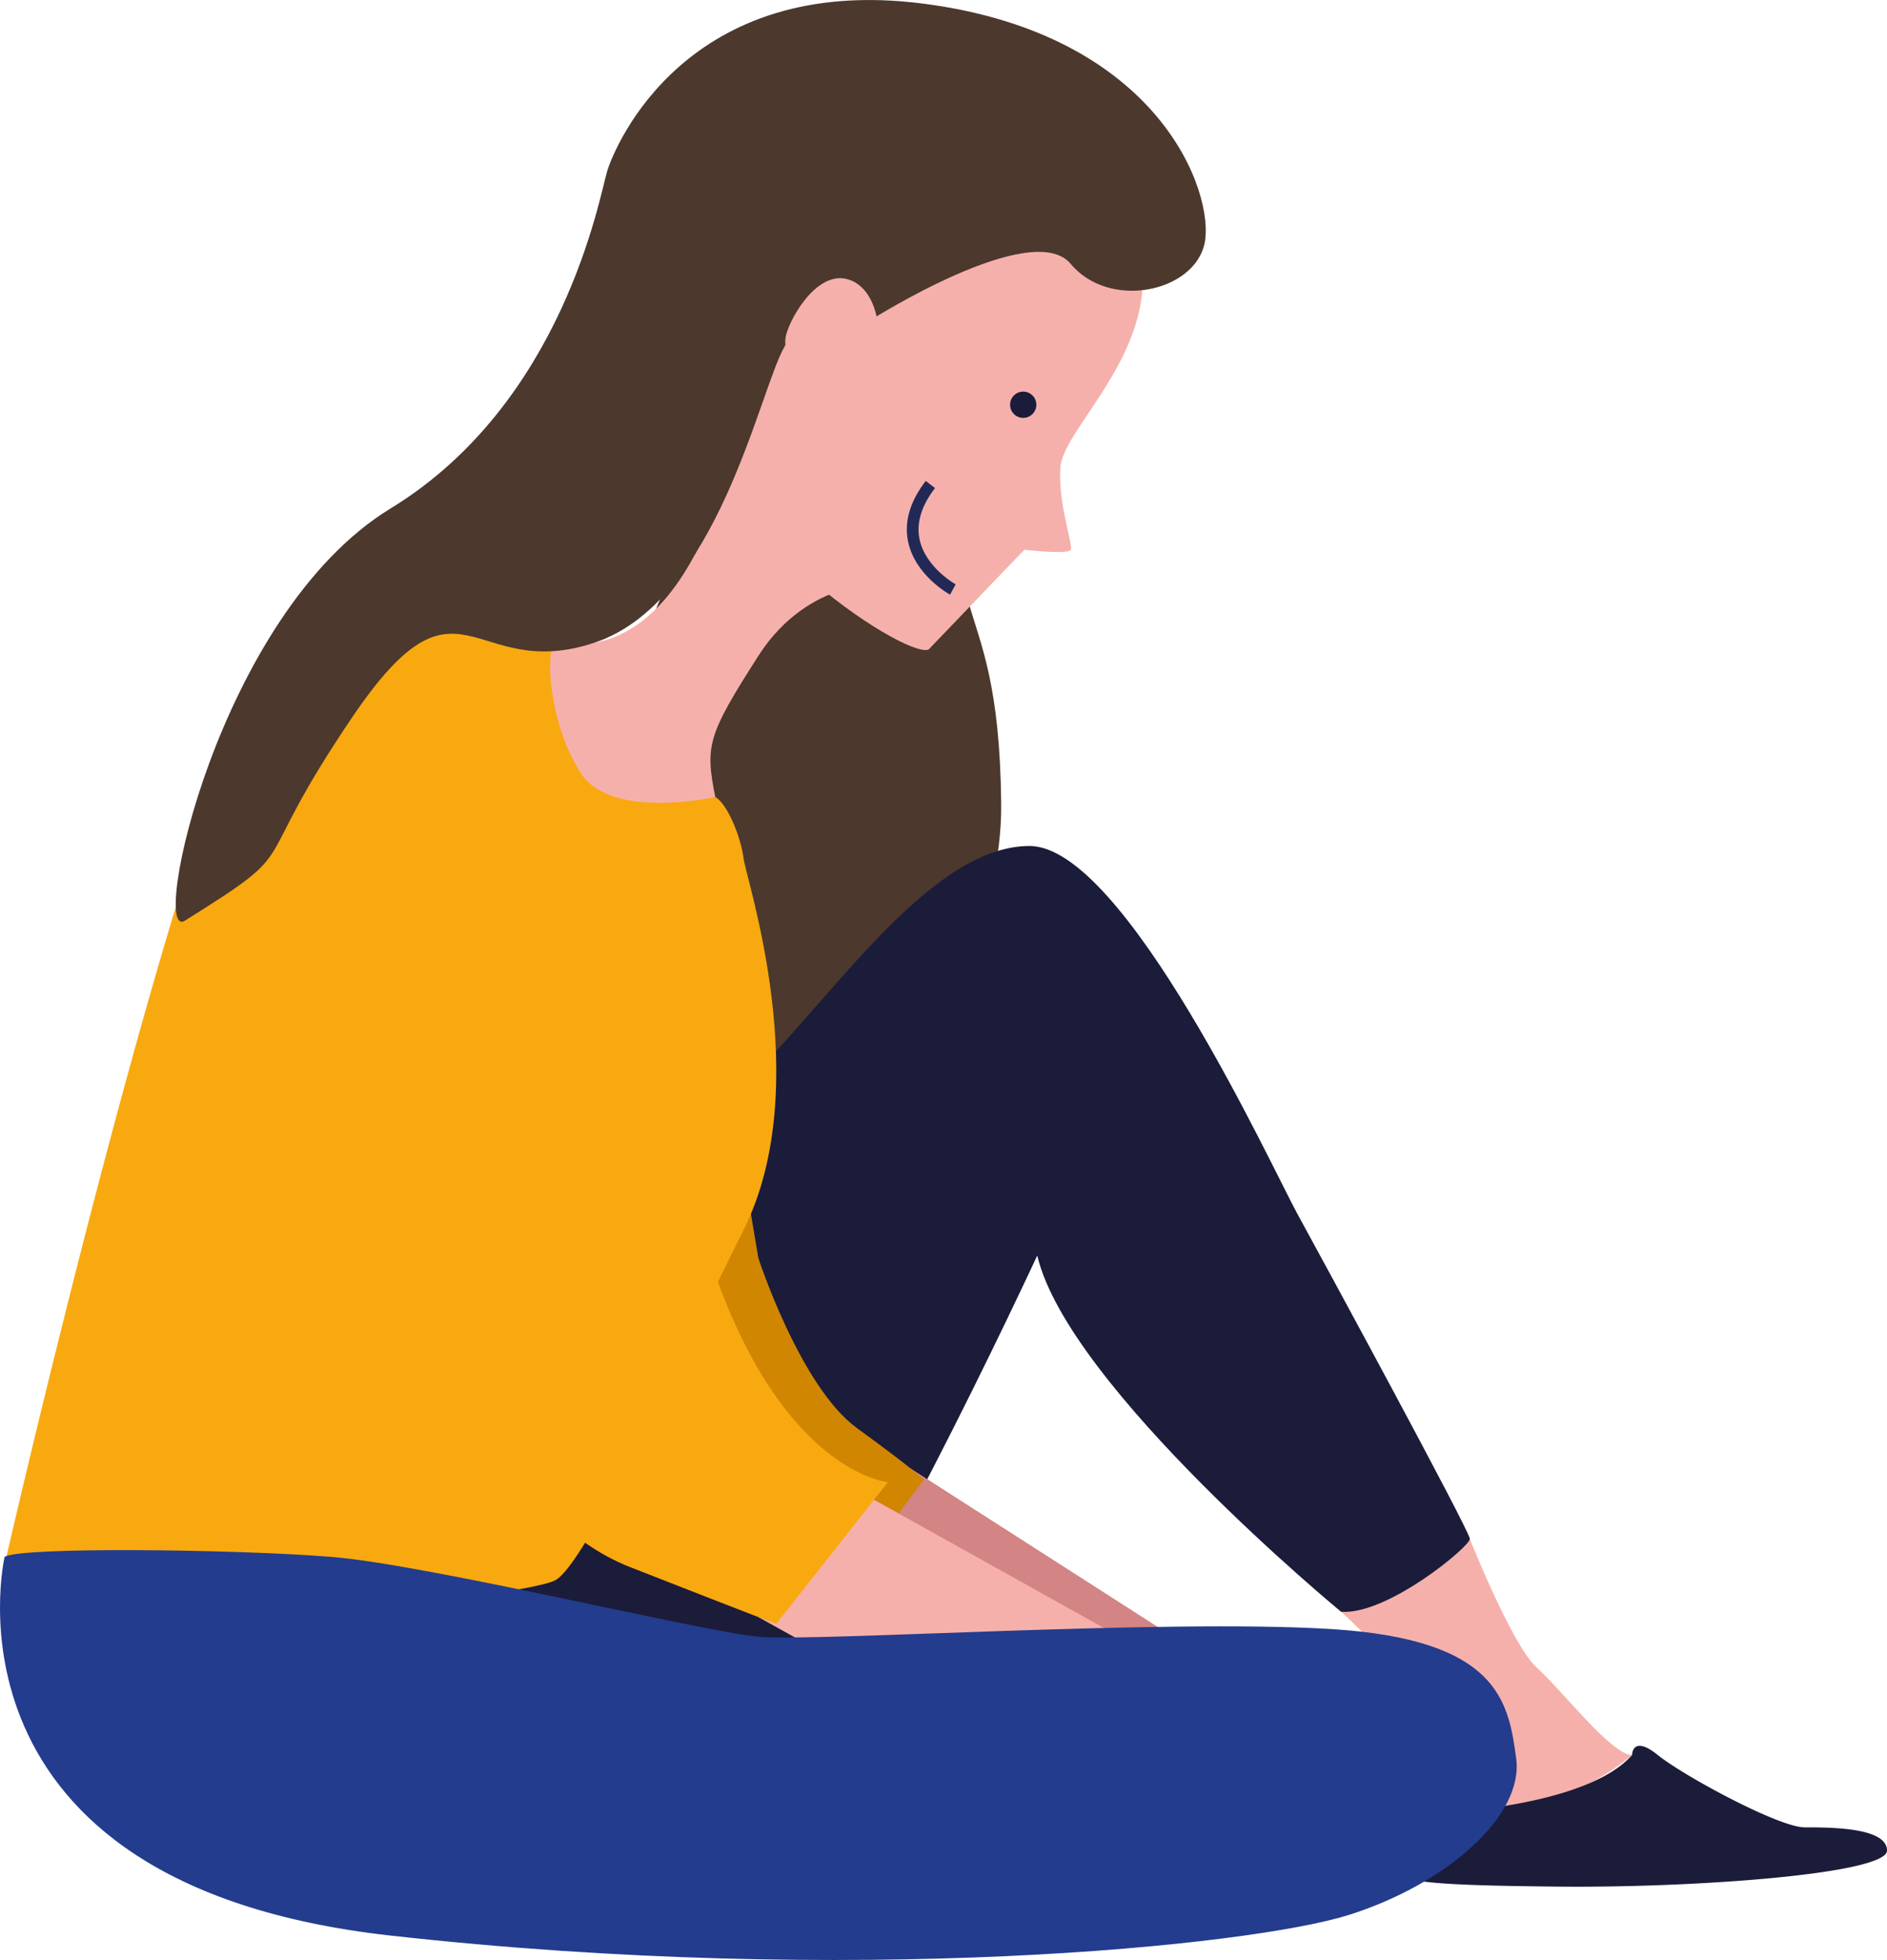
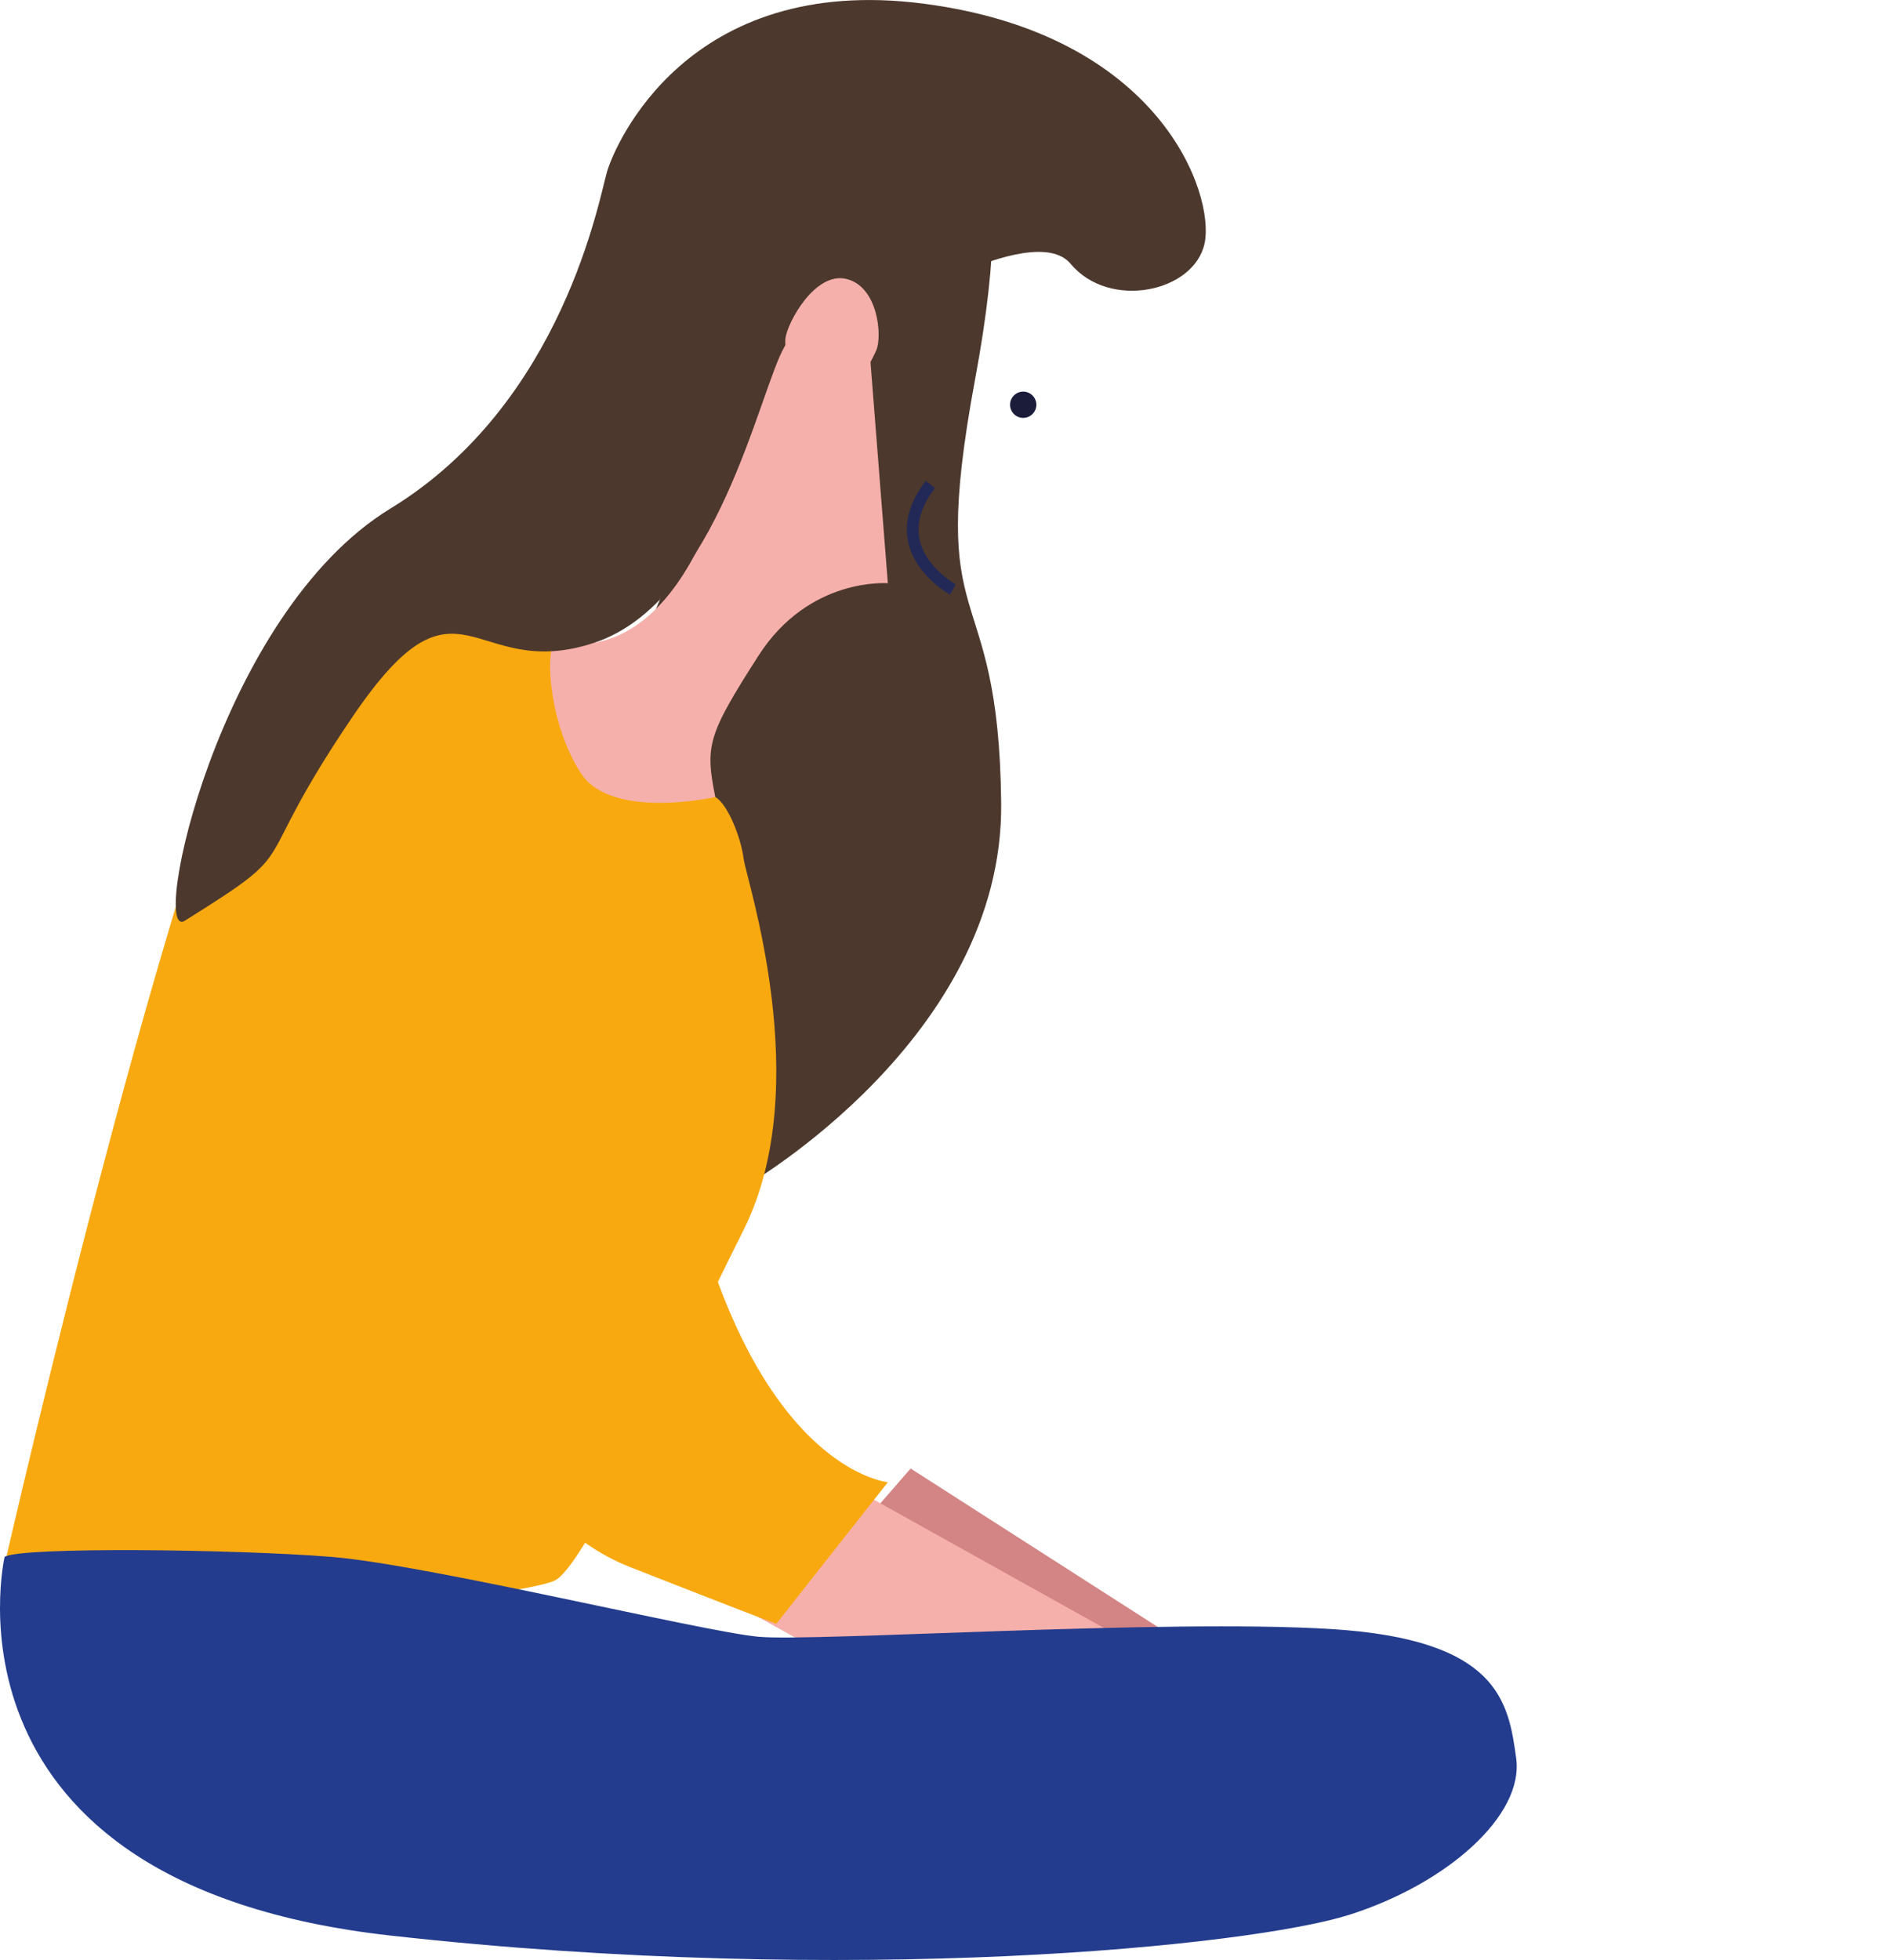
<svg xmlns="http://www.w3.org/2000/svg" width="336.772" height="349.704" viewBox="0 0 336.772 349.704">
  <g transform="translate(102.997 20.687)">
    <path d="M-5514.794,833.409s45.972-26.35,45.513-68.286-13.47-28.149-4.669-75.487-3-47.8-8.585-46.877-72.229,114.9-61.2,149.823S-5528.139,835.173-5514.794,833.409Z" transform="translate(5544.963 -642.566)" fill="#4c382d" />
  </g>
  <g transform="translate(239.342 273.075)" style="isolation:isolate">
-     <path d="M-5441.2,793.249s7.975,20.336,12.571,24.473,13.329,15.555,17,15.591c0,0-12.275,11.065-29.575,10.145,0,0-2.466-17.8-22.357-35.708Z" transform="translate(5463.561 -793.249)" fill="#f6b0ab" />
-   </g>
+     </g>
  <g transform="translate(85.701 150.941)">
-     <path d="M-5555.289,851.562s35.264-76.577,49.644-91.265,31.384-39.966,48.388-39.966,43.2,57.238,47.8,65.616,30.791,56.632,30.791,58.012-14.706,13.605-22.978,13.006c0,0-48.715-40.122-54.23-63.561,0,0-34.313,73.993-46.57,82.724Z" transform="translate(5555.289 -720.331)" fill="#1a1c3a" />
-   </g>
+     </g>
  <g transform="translate(247.073 311.489)">
-     <path d="M-5455.186,825.221a11.215,11.215,0,0,0,8.732,2.812c5.517-.514,24.818-2.422,31.709-10.2,0,0,0-3.712,4.6,0s21.6,12.9,26.2,12.9,14.706,0,14.706,4.137-33.93,6.688-58.826,6.433-28.952-.919-29.413-3.676S-5461.621,827.058-5455.186,825.221Z" transform="translate(5458.945 -816.183)" fill="#1a1c3a" />
-   </g>
+     </g>
  <g transform="translate(140.047 262.013)">
    <path d="M-5500.367,786.644l49.705,31.858-19.763,19.268-52.418-25.313Z" transform="translate(5522.843 -786.644)" fill="#d38484" />
  </g>
  <g transform="translate(87.857 170.703)">
-     <path d="M-5515.573,732.13l9.06,53.771s7.485,22.979,17.6,30.332,11.948,9.192,11.948,9.192l-19.3,25.736s-34.468-19.3-34.928-22.979-25.736-54.23-22.52-85.942" transform="translate(5554.001 -732.13)" fill="#d18602" />
-   </g>
+     </g>
  <g transform="translate(0.82 93.988)" style="isolation:isolate">
    <path d="M-5605.966,871.5s34.01-148.9,51.014-169.125,28.035-17.924,39.064-11.489,11.032,18.842,14.708,24.357,9.651,12.408,13.788,14.247,5.972,3.676,8.272,5.055,4.595,7.353,5.054,11.03,12.868,40.443,0,66.181-28.033,59.285-33.55,62.5S-5597.232,887.13-5605.966,871.5Z" transform="translate(5605.966 -686.328)" fill="#f8a910" />
  </g>
  <g transform="translate(98.178 43.4)" style="isolation:isolate">
    <path d="M-5546.849,726.9s15.8,6.5,27.2-20.187l8.971-26.231s-1.97-3.218,0-10.11,7.026-14.247,11.621-14.247,9.651,7.353,7.815,13.787l3.677,46.877s-14.052-1.194-23.112,12.961-9.519,15.994-7.681,25.185c0,0-18.382,4.137-23.9-4.135S-5548.983,729.238-5546.849,726.9Z" transform="translate(5547.839 -656.126)" fill="#f6b0ab" />
  </g>
  <g transform="translate(126.913 22.719)" style="isolation:isolate">
-     <path d="M-5508.333,664.46s15.167-20.681,30.793-20.681,23.9,11.947,23.9,27.114-14.247,27.116-14.708,33.549,2.3,13.788,1.84,14.706-8.273,0-8.273,0l-17.091,17.8c-4.136,1.839-42.268-23.314-38.555-43.994" transform="translate(5530.684 -643.779)" fill="#f6b0ab" />
-   </g>
+     </g>
  <g transform="translate(31.361)">
    <path d="M-5586.1,794.485c-6.345,3.965,5.82-54.691,36.688-73.534s37.3-55.609,38.683-60.2,14.247-35.387,56.526-29.873,51.934,34.008,50.095,42.741-17,11.949-23.9,3.677-35.848,10.11-35.848,10.11-10.623-3.216-15.192,4.6-11.913,45.569-33.977,52.887-23.9-15.2-43.207,13.292S-5564.042,780.7-5586.1,794.485Z" transform="translate(5587.732 -630.215)" fill="#4c382d" />
  </g>
  <g transform="translate(161.841 85.808)">
    <path d="M-5502.116,701.735c-.254-.139-6.229-3.466-7.486-9.442-.74-3.524.319-7.174,3.147-10.849l1.654,1.275c-2.437,3.164-3.364,6.236-2.762,9.133,1.051,5.03,6.4,8.021,6.449,8.051Z" transform="translate(5509.831 -681.445)" fill="#232957" />
  </g>
  <g transform="translate(135.345 265.377)" style="isolation:isolate">
    <path d="M-5508.973,788.653l51.932,28.953-16.084,23.438L-5525.65,811.8Z" transform="translate(5525.65 -788.653)" fill="#f6b0ab" />
  </g>
  <g transform="translate(0 276.573)">
    <path d="M-5605.636,796.549s-13.478,58.367,68.861,67.559,153.577,1.837,171.041-3.678,31.251-17.7,29.872-27.922-3.217-21.253-33.09-23.091-92.181,2.3-102.159,1.378-59.153-12.869-76.158-14.247S-5602.876,794.712-5605.636,796.549Z" transform="translate(5606.456 -795.337)" fill="#233c8d" />
  </g>
  <g transform="translate(62.864 164.27)" style="isolation:isolate">
    <path d="M-5568.924,741.616l19.3,62.5s6.895,30.332,30.332,39.524,26.044,10.11,26.044,10.11l19.914-25.277s-36.307-3.218-41.82-100.188" transform="translate(5568.924 -728.289)" fill="#f8a910" />
  </g>
  <g transform="translate(180.268 69.871)">
    <circle cx="2.344" cy="2.344" r="2.344" transform="translate(0 0)" fill="#1a1c3a" />
  </g>
  <g transform="translate(140.144 49.637)" style="isolation:isolate">
    <path d="M-5520.636,678.328s-2.468-4.936-2.115-7.757,5.287-11.986,10.928-10.576,6.348,10.224,5.29,12.691S-5514.642,689.256-5520.636,678.328Z" transform="translate(5522.786 -659.85)" fill="#f6b0ab" />
  </g>
</svg>